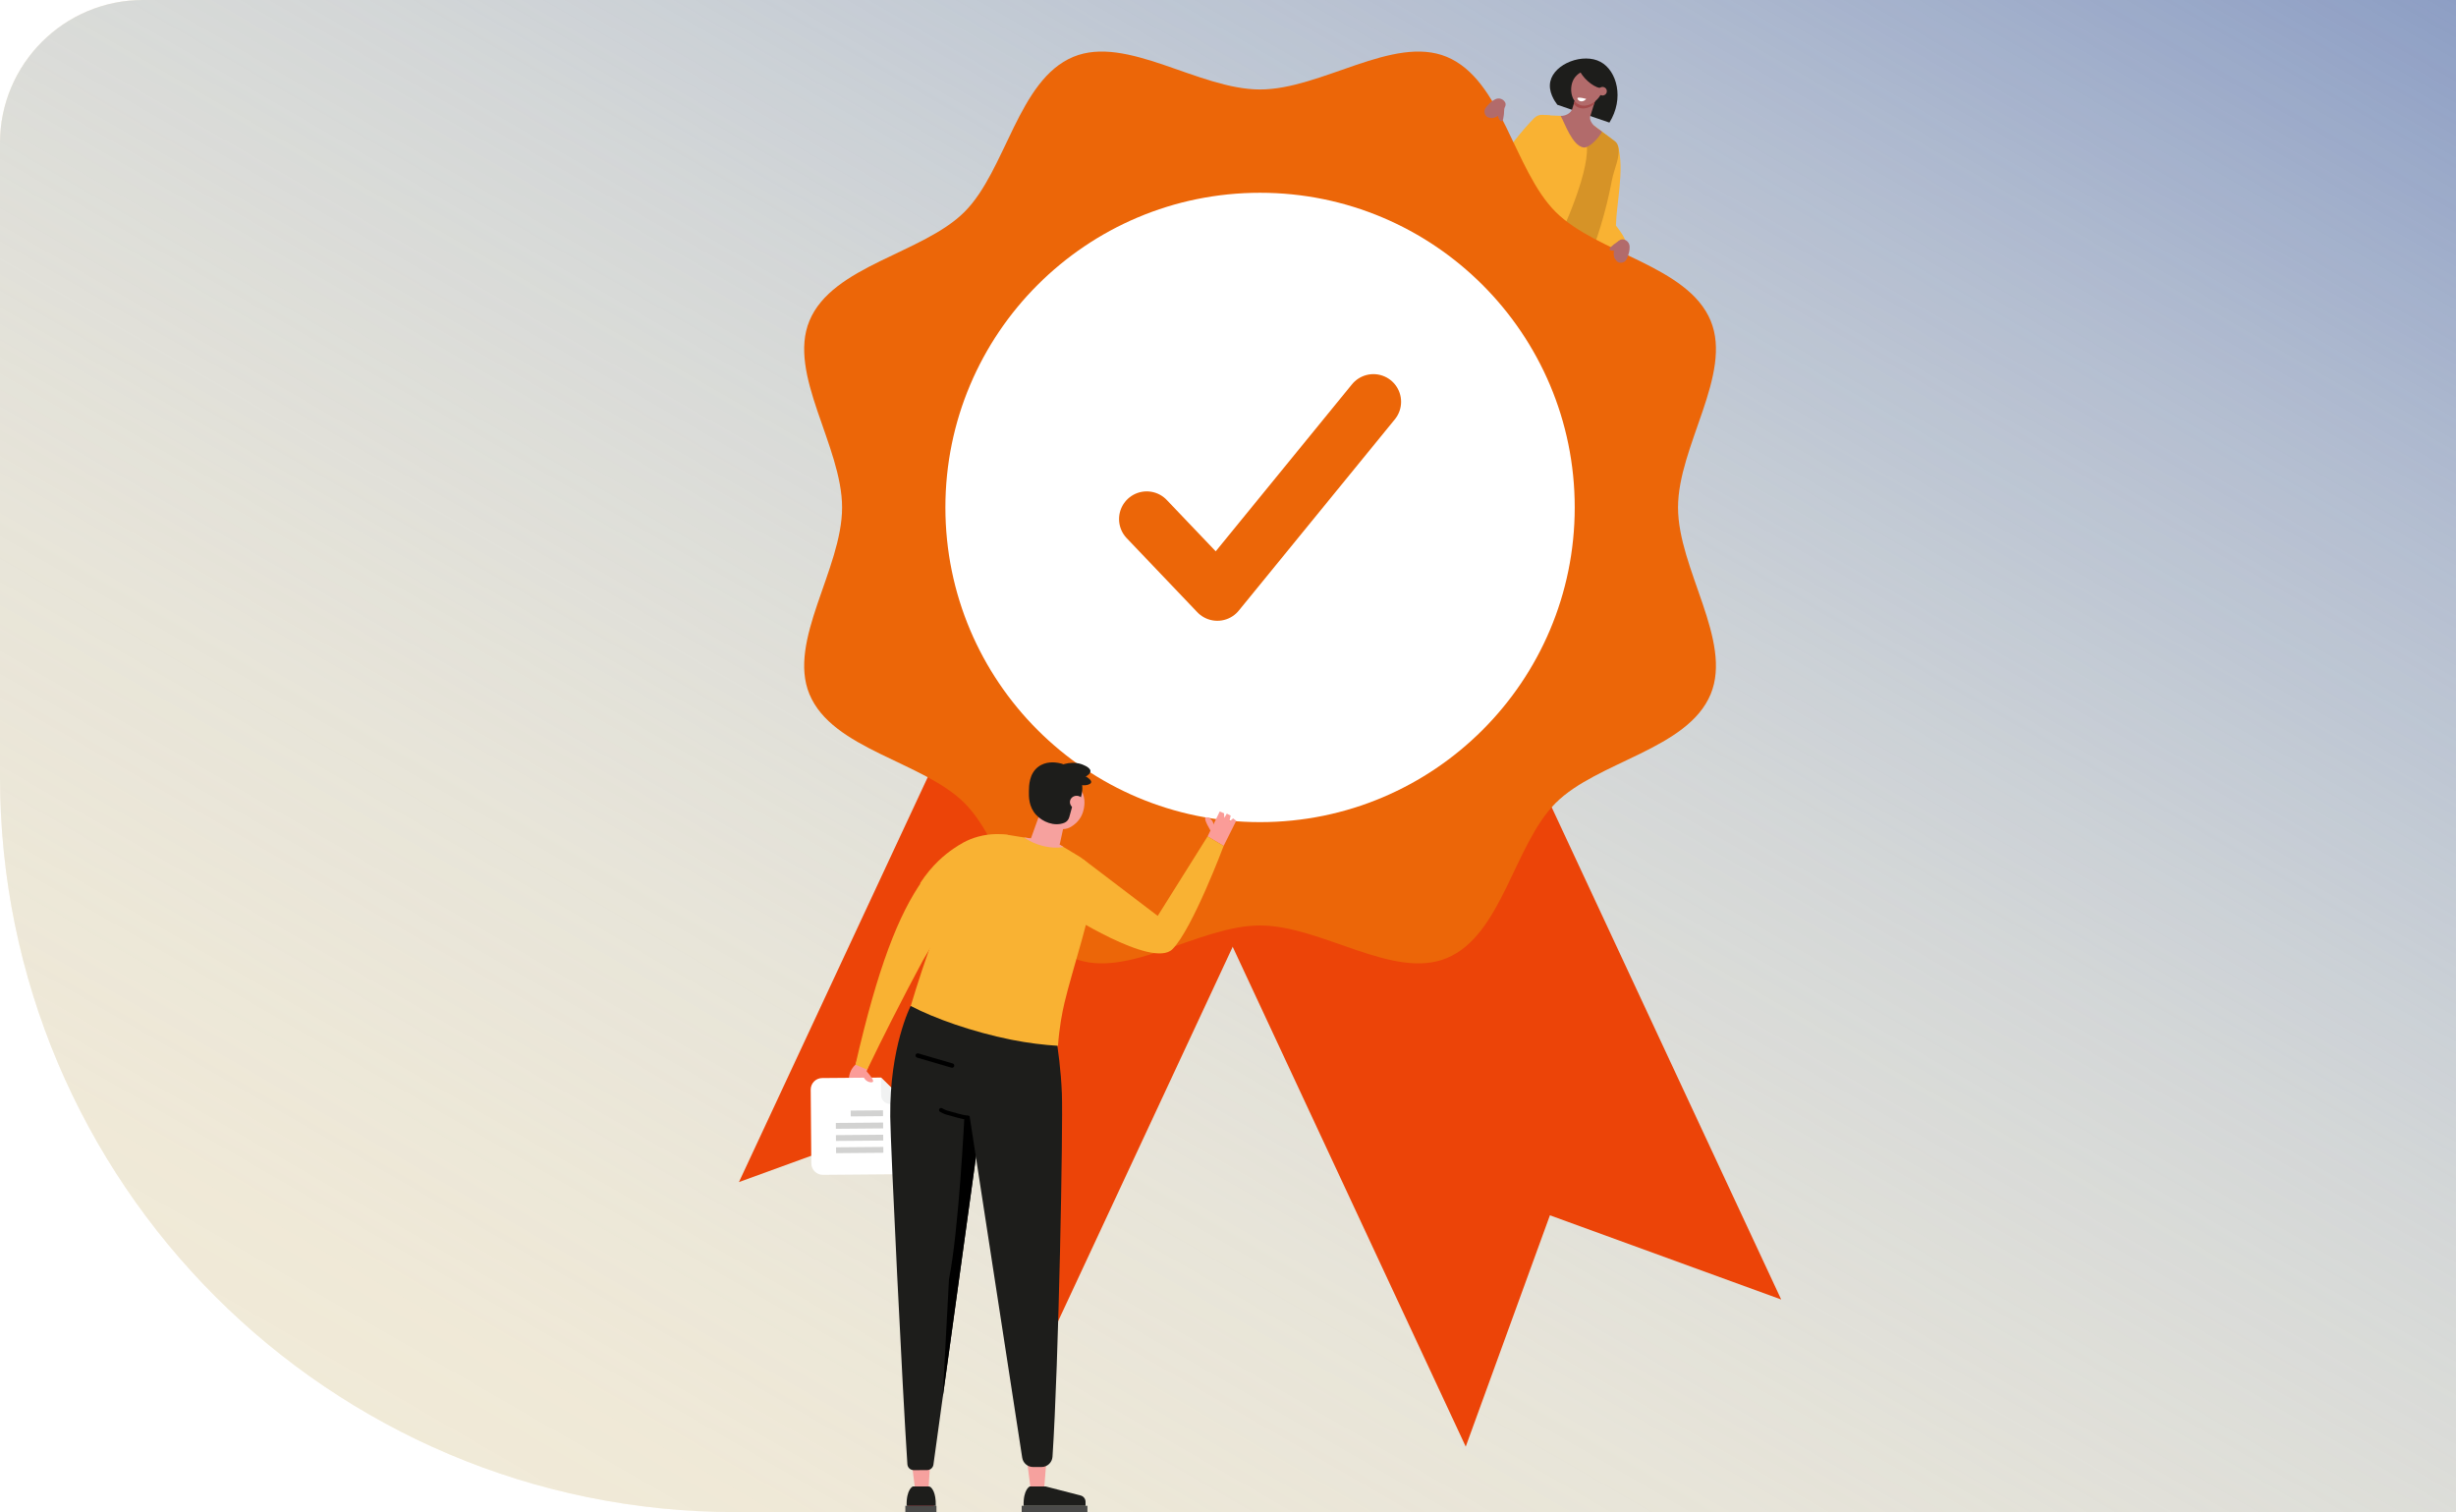
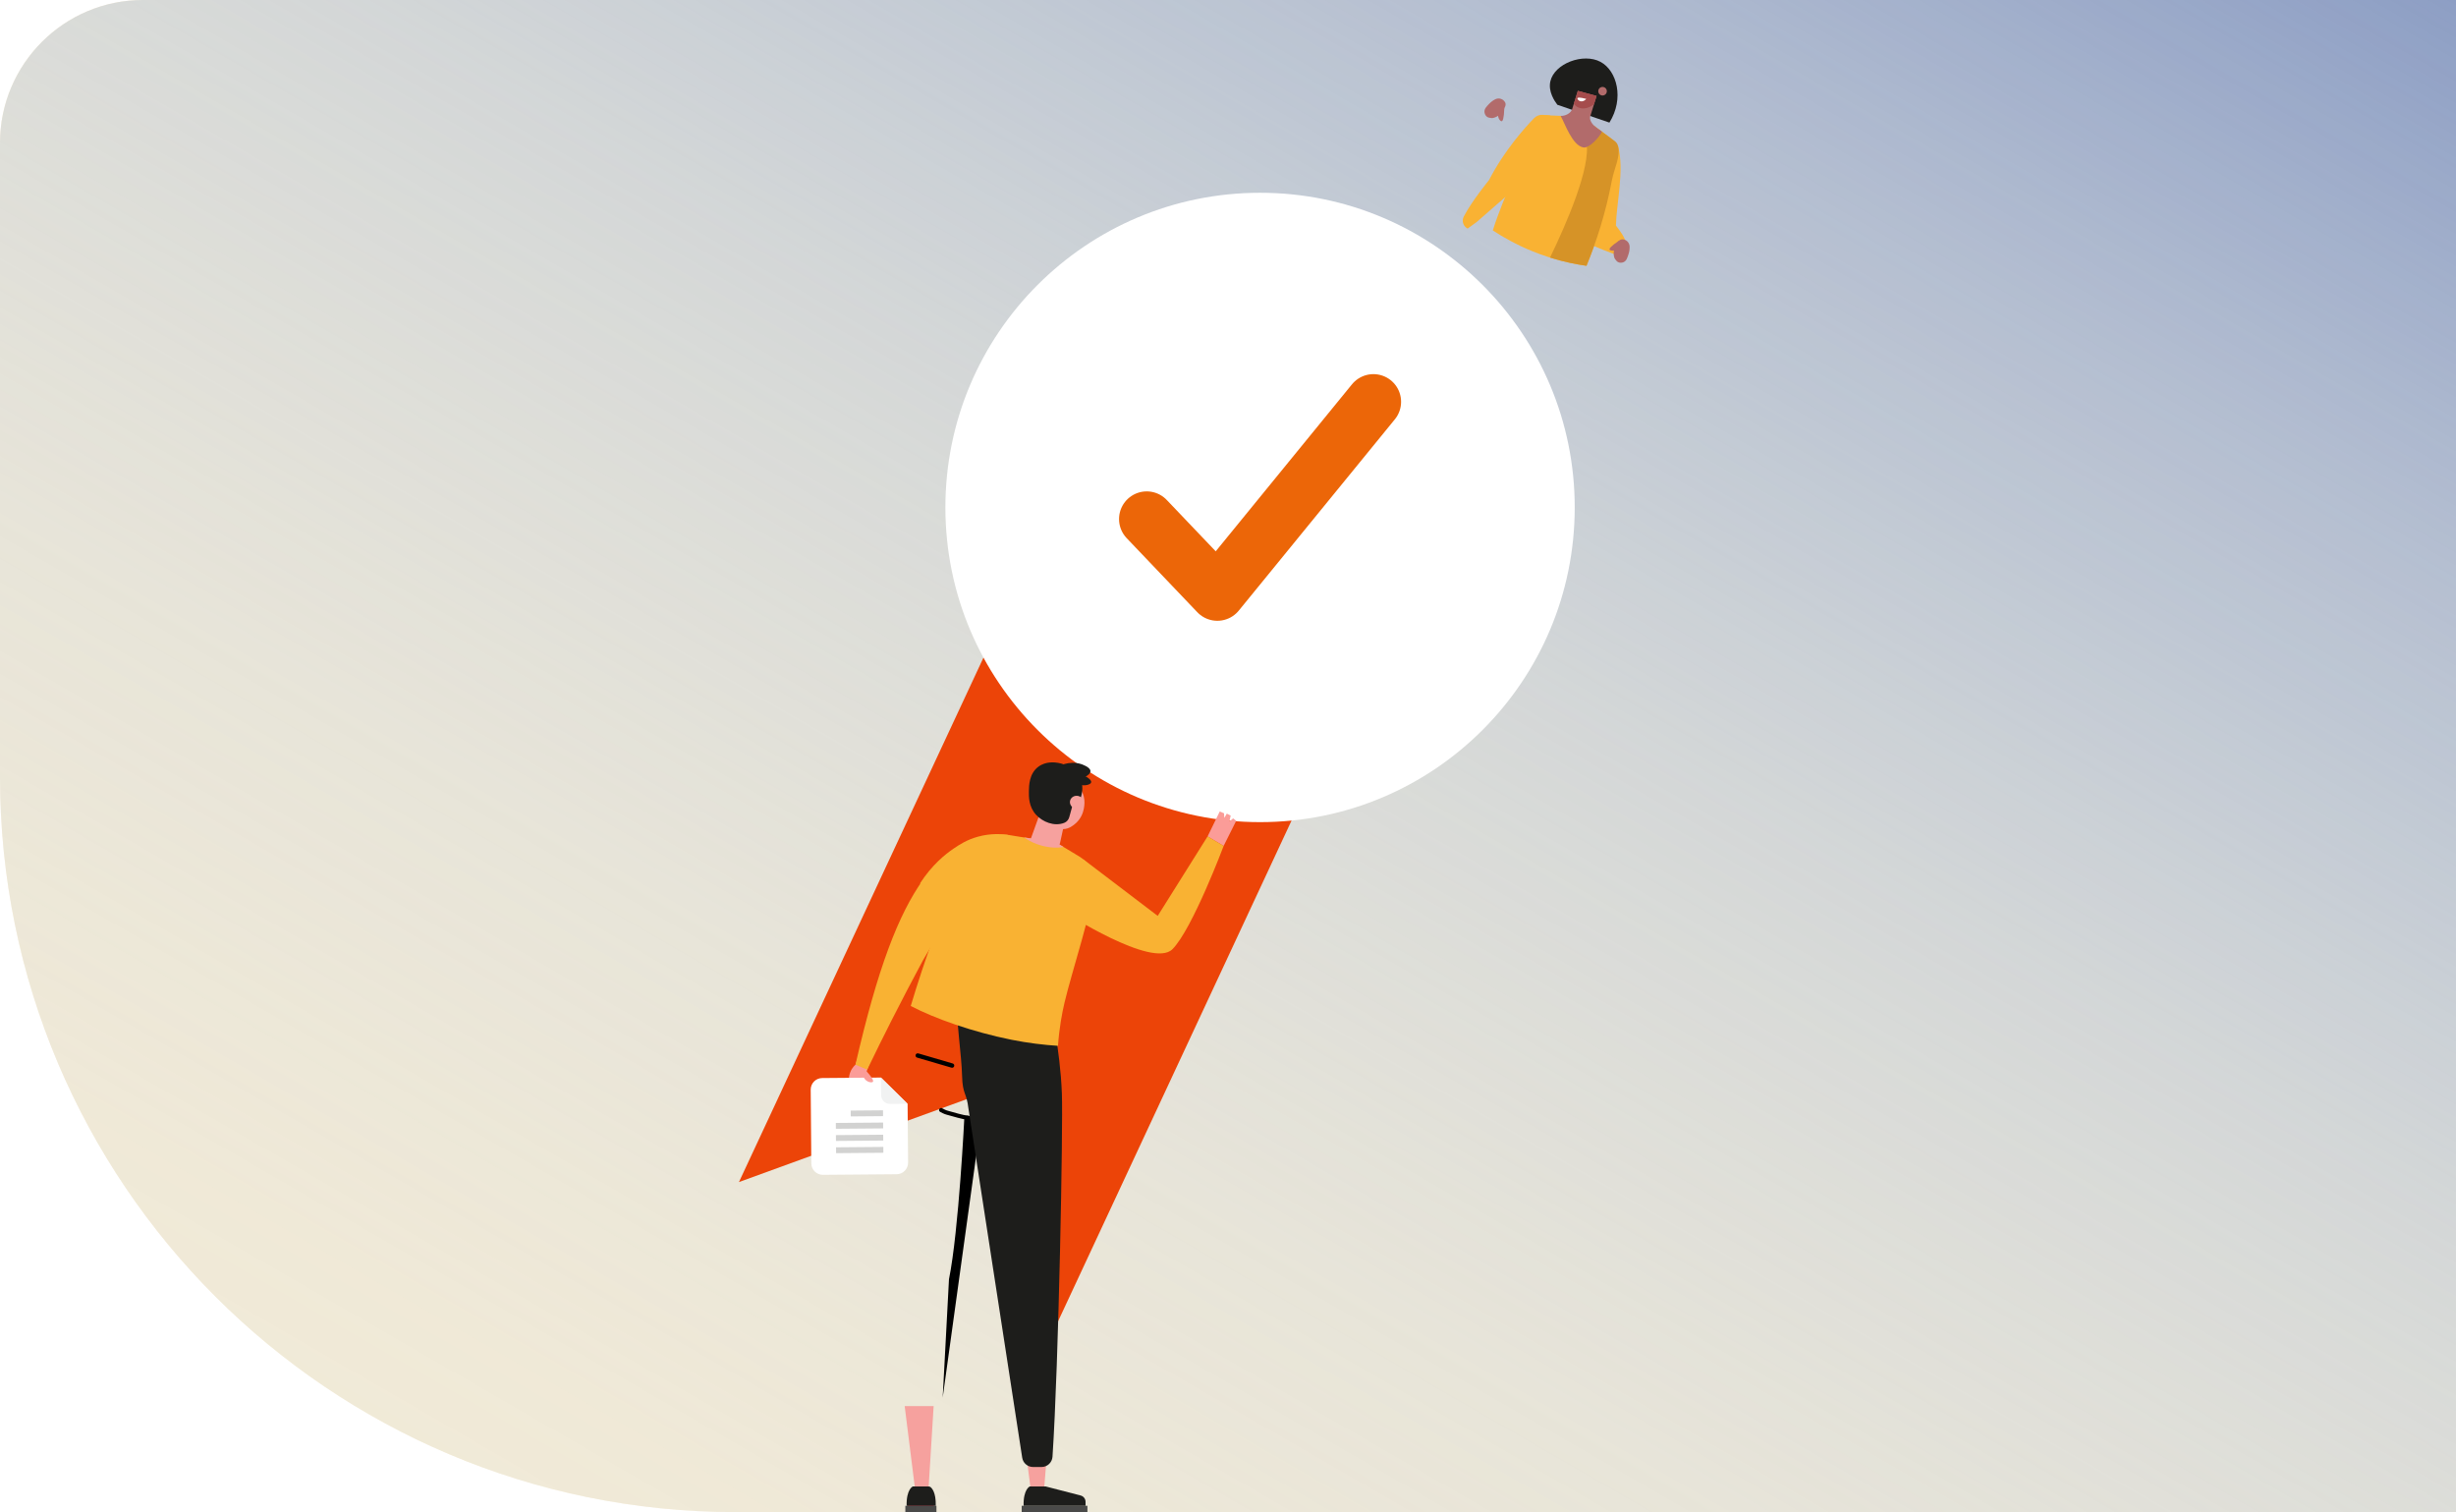
<svg xmlns="http://www.w3.org/2000/svg" id="Layer_1" data-name="Layer 1" viewBox="0 0 1202 740">
  <defs>
    <style>
      .cls-1 {
        clip-path: url(#clippath);
      }

      .cls-2 {
        fill: url(#linear-gradient);
      }

      .cls-2, .cls-3, .cls-4, .cls-5, .cls-6, .cls-7, .cls-8, .cls-9, .cls-10, .cls-11, .cls-12, .cls-13, .cls-14, .cls-15, .cls-16, .cls-17, .cls-18, .cls-19 {
        stroke-width: 0px;
      }

      .cls-20 {
        stroke: #000;
        stroke-miterlimit: 10;
        stroke-width: 2.01px;
      }

      .cls-20, .cls-3, .cls-21 {
        fill: none;
      }

      .cls-20, .cls-21 {
        stroke-linecap: round;
      }

      .cls-3 {
        clip-rule: evenodd;
      }

      .cls-21 {
        stroke: #ec6608;
        stroke-linejoin: round;
        stroke-width: 27.09px;
      }

      .cls-5 {
        fill: #f95f6a;
      }

      .cls-6 {
        fill: #f9b233;
      }

      .cls-7 {
        fill: #4a4a49;
      }

      .cls-8 {
        fill: #1d1d1b;
      }

      .cls-9 {
        fill: #d2d2d1;
      }

      .cls-10 {
        fill: #d69327;
      }

      .cls-11 {
        fill: #a54c4c;
      }

      .cls-12 {
        fill: #b26b6b;
      }

      .cls-13 {
        fill: #fdeac8;
      }

      .cls-14 {
        fill: #f1f2f2;
      }

      .cls-15 {
        fill: #fff;
      }

      .cls-16 {
        fill: #fb9c98;
      }

      .cls-17 {
        fill: #ec6608;
      }

      .cls-18 {
        fill: #f6a19e;
      }

      .cls-19 {
        fill: #ec4408;
      }
    </style>
    <clipPath id="clippath">
      <path id="path-1" class="cls-3" d="m70,0h1132v740H360C161.18,740,0,578.82,0,380V70C0,31.34,31.34,0,70,0Z" />
    </clipPath>
    <linearGradient id="linear-gradient" x1="5381.64" y1="907.74" x2="6002.57" y2="-167.74" gradientTransform="translate(-5091.1)" gradientUnits="userSpaceOnUse">
      <stop offset="0" stop-color="#d7ebf9" stop-opacity=".3" />
      <stop offset=".15" stop-color="#d3e7f6" stop-opacity=".33" />
      <stop offset=".35" stop-color="#c9dcef" stop-opacity=".43" />
      <stop offset=".58" stop-color="#b8cae2" stop-opacity=".59" />
      <stop offset=".82" stop-color="#a0b2d2" stop-opacity=".81" />
      <stop offset="1" stop-color="#8d9ec4" />
    </linearGradient>
  </defs>
  <g class="cls-1">
    <rect class="cls-13" width="1202" height="740" />
    <rect class="cls-2" y="0" width="1202" height="740" />
    <g>
      <path class="cls-8" d="m762.19,51.27c-1.36-1.77-4.53-6.42-3.44-11.4,1.93-8.78,16.12-14.14,24.59-9.58,8.01,4.31,11.7,17.91,4.33,29.7-8.49-2.91-16.98-5.81-25.48-8.72Z" />
      <g>
        <path class="cls-6" d="m758.75,56.5l-3.56-.3c-1.65-.14-3.27.47-4.42,1.65-4.19,4.31-14.53,15.72-22.02,30.27,0,0-8.48,10.34-12.37,17.88-1.05,2.03-.33,4.53,1.63,5.71l.26.16,4.42-3.21,16.84-14.68,19.21-37.48Z" />
        <path class="cls-6" d="m785.64,71.66s-7.32,26.41-8.86,40.27c0,0-20.53.09,13.45,12.49,2.67.98,5.63-.47,6.5-3.18h0c-9.46-6.58,5.73,4.12-5.87-10.87.21-10.57,4.21-27.18,1.07-38.75l-6.29.05Z" />
-         <path class="cls-6" d="m776.45,130.09c4.8-11.69,9.38-25.71,12.44-41.84.86-4.56,1.55-8.98,2.08-13.24.39-3.09-.93-6.15-3.45-8-4.5-3.3-9.01-6.59-13.51-9.89l-17.61-.72c-4.86,8.1-9.89,17.47-14.63,28.09-4.55,10.18-8.43,19.58-11.17,28.29,5.03,3.3,11.74,7.08,19.37,10.18,10.1,4.11,19.29,6.11,26.49,7.12Z" />
+         <path class="cls-6" d="m776.45,130.09c4.8-11.69,9.38-25.71,12.44-41.84.86-4.56,1.55-8.98,2.08-13.24.39-3.09-.93-6.15-3.45-8-4.5-3.3-9.01-6.59-13.51-9.89l-17.61-.72c-4.86,8.1-9.89,17.47-14.63,28.09-4.55,10.18-8.43,19.58-11.17,28.29,5.03,3.3,11.74,7.08,19.37,10.18,10.1,4.11,19.29,6.11,26.49,7.12" />
        <path class="cls-10" d="m776.45,130.09c4.8-11.69,9.38-25.71,12.44-41.84,1.11-5.85,4.22-11.39,3.04-16.63,0,0,0-.01,0-.02-.23-1.04-.82-1.96-1.68-2.59-3.32-2.43-6.63-4.85-9.95-7.28-3.1,1.09-4.82,3.41-3.94,7.6,2.57,12.33-10.2,41.16-17.76,56.73,6.69,2.1,12.77,3.31,17.86,4.02Z" />
        <path class="cls-12" d="m769.37,53.59l2.84-9.13,9.18,2.48-3.17,10.2c-.39,1.9,1.38,4.08,2.95,5.23l2.84,2.08c-1.24,2.7-6.18,8.18-9.06,7.71-5.46-.9-9.07-11.78-11.14-15.44h0c2.11.09,4.78-1.15,5.56-3.12Z" />
        <path class="cls-11" d="m780.12,51.02l1.27-4.08-9.18-2.48-1.98,6.35c.58.75,1.31,1.37,2.19,1.77,2.45,1.11,5.4.25,7.7-1.55Z" />
-         <path class="cls-12" d="m775.27,34.68c-.4.13-3.47,1.18-5.12,4.16-2.19,3.97-1.42,10.51,2.71,12.38,3.95,1.78,9.21-1.52,10.92-5.72,1.52-3.72.58-8.93-2.7-10.71-2.31-1.25-4.98-.38-5.81-.11Z" />
        <path class="cls-8" d="m772.12,29.85c-1.44,1.74,2.04,6.57,2.38,7.04,2.97,4.07,8.5,7.43,10.65,5.87,1.58-1.15,1.13-4.8.01-7.15-2.72-5.71-11.35-7.81-13.05-5.76Z" />
        <path class="cls-12" d="m786.24,45.45c.45-1.07-.05-2.29-1.12-2.74-1.07-.45-2.29.05-2.74,1.12-.45,1.07.05,2.29,1.12,2.74,1.07.45,2.29-.05,2.74-1.12Z" />
        <path class="cls-15" d="m772.04,48.05c-.17.36.41,1.02.97,1.32.97.52,2.38.17,3.32-.98-3.21-.83-4.13-.69-4.29-.34Z" />
      </g>
      <polygon class="cls-19" points="474.84 537.29 516.04 650.48 703.88 247.65 549.49 175.65 361.65 578.49 474.84 537.29" />
-       <polygon class="cls-19" points="758.55 594.75 871.74 635.96 683.9 233.11 529.5 305.11 717.35 707.95 758.55 594.75" />
-       <path class="cls-17" d="m821.25,248.34c0-30.05,26.81-65.23,15.98-91.36-11.23-27.08-55.48-32.88-75.9-53.29-20.41-20.41-26.21-64.66-53.29-75.88-26.13-10.83-61.31,15.98-91.36,15.98s-65.23-26.81-91.36-15.98c-27.08,11.23-32.88,55.48-53.29,75.9-20.41,20.41-64.66,26.21-75.88,53.29-10.83,26.13,15.98,61.31,15.98,91.36s-26.81,65.23-15.98,91.36c11.23,27.08,55.48,32.88,75.9,53.29,20.41,20.41,26.21,64.66,53.29,75.88,26.13,10.83,61.31-15.98,91.36-15.98s65.23,26.81,91.36,15.98c27.08-11.23,32.88-55.48,53.29-75.9,20.41-20.41,64.66-26.21,75.88-53.29,10.83-26.13-15.98-61.32-15.98-91.36Z" />
      <circle class="cls-15" cx="616.69" cy="248.34" r="154" />
      <polyline class="cls-21" points="561.22 254.02 595.78 290.26 672.17 196.64" />
      <g>
        <path class="cls-16" d="m420.06,516.99l-1.38,4.08s-1.6,1.22-2.53,3.62c-.18.45-1.55,3.95.04,7.6.72,1.64,2.24,3.78,3.31,3.53,1.18-.27,1.9-3.36,1.87-3.29h0l4.38-12.96-5.7-2.58Z" />
        <g>
          <path class="cls-15" d="m438.83,574.65l-36.05.3c-3.13.02-5.69-2.49-5.71-5.61l-.3-36.05c-.02-3.13,2.49-5.69,5.61-5.71l28.75-.24,13.06,12.86.24,28.74c.03,3.13-2.47,5.69-5.6,5.71Z" />
          <path class="cls-14" d="m431.13,527.33l.11,8.65c.03,2.36,1.95,4.27,4.32,4.25l8.65-.04-13.08-12.86Z" />
          <rect class="cls-9" x="416.31" y="543.47" width="15.82" height="2.86" transform="translate(-4.51 3.54) rotate(-.48)" />
          <rect class="cls-9" x="409.04" y="549.48" width="23.14" height="2.86" transform="translate(-4.56 3.52) rotate(-.48)" />
          <rect class="cls-9" x="409.08" y="555.44" width="23.14" height="2.86" transform="translate(-4.61 3.51) rotate(-.48)" />
          <rect class="cls-9" x="409.14" y="561.41" width="23.14" height="2.86" transform="translate(-4.66 3.52) rotate(-.48)" />
        </g>
        <path class="cls-6" d="m476.9,426.97c-4.3,2.3-9.61,2.8-14.64.93-1.31-.49-9.46,3.48-10.58,2.74-11.94,16.83-22.08,42.8-33.01,90.42l5.76,2.41c3.81-7.91,7.77-15.94,11.88-24.04,5.11-10.06,10.24-19.87,15.36-29.39,8.42-14.36,16.83-28.72,25.23-43.07Z" />
        <path class="cls-16" d="m423.34,523.36c3.78,4.18,4.23,5.57,3.88,6.04-.5.64-3.11.22-4.24-1.72-.8-1.35-.65-3.09.37-4.32Z" />
-         <path class="cls-16" d="m592.51,406.63c-2.77-4.73-2.95-6.15-2.51-6.53.59-.51,3.01.4,3.71,2.47.49,1.46,0,3.08-1.21,4.06Z" />
        <polygon class="cls-16" points="598.87 413.98 605.02 401.69 603.51 400.51 601.68 402.01 602.32 399.14 600.41 398.17 599.19 400.26 599.06 398.01 596.96 397.12 591.02 409.32 598.87 413.98" />
        <path class="cls-6" d="m598.87,413.98s-15.29,40.73-25.06,50.54c-9.76,9.81-53.29-18.42-53.29-18.42l9.79-25.48,36.29,27.6,24.41-38.9,7.85,4.66Z" />
        <polygon class="cls-18" points="447.8 728.4 442.76 688.11 456.94 688.11 454.45 728.4 447.8 728.4" />
        <path class="cls-5" d="m444.24,734.66c.23-2.33,1.17-4.02,1.73-4.87,0,0,4.6,2.69,9.24,0,.54.68,1.79,2.46,1.95,5.04.1,1.63-.28,2.94-.57,3.7h-12.02c-.25-.89-.5-2.24-.33-3.88Z" />
        <rect class="cls-7" x="443.09" y="736.92" width="15.22" height="3.08" />
        <path class="cls-8" d="m446.73,727.46h7.83l.7.18c.8.56,2.86,2.67,2.72,9.28h-14.27c-.17-8.16,3.02-9.46,3.02-9.46Z" />
-         <path class="cls-8" d="m447.19,719.47l6.62-.04c1.52-.01,2.82-1.14,3.02-2.66l24.09-174.32-1.16-47.9-34.06-2.25s-10.37,20.08-10,54.22c.16,14.64,6.02,134.44,8.39,170.07.12,1.63,1.47,2.88,3.09,2.87Z" />
        <path class="cls-4" d="m465.66,522.5l-16.82-4.92c-.56-.16-.89-.76-.72-1.33h0c.16-.56.76-.89,1.33-.72l16.82,4.92c.56.16.89.76.72,1.33h0c-.17.57-.77.9-1.33.72Z" />
        <path class="cls-4" d="m479.86,550.27l-.11-4.33-7.75.24s-2.71,55.87-7.56,79.89l-3.07,57.89,18.49-133.68Z" />
        <polygon class="cls-18" points="511.03 728.4 514.29 688.11 499.18 688.11 504.38 728.4 511.03 728.4" />
        <rect class="cls-7" x="500.03" y="736.92" width="32.17" height="3.08" />
        <path class="cls-8" d="m503.98,727.46s-3.2,1.3-3.02,9.46h30.32v-1.95c0-1.46-.98-2.73-2.4-3.1l-17.07-4.41h-7.83Z" />
        <path class="cls-8" d="m473.96,542.46l26.32,170.91c.4,2.62,2.66,4.56,5.31,4.56h4.15c2.83,0,5.17-2.19,5.37-5.01,3.04-45.71,5.2-161.49,4.59-177.76-.83-21.97-5.91-44.06-5.91-44.06-7.83.77-36.85.69-45.19,0-.68,8.78,2.01,25.04,2.26,35.46.22,9.11,2.22,8.08,3.1,15.9Z" />
        <path class="cls-6" d="m450.25,432.36c5.45,3.11,10.91,6.22,16.35,9.33,8.05-7.91,16.1-15.83,24.15-23.75.83-3.12,1.65-6.24,2.48-9.37-3.17-.45-8.42-.79-14.49.86-5.51,1.49-9.19,3.94-12.05,5.87-4.05,2.75-10.61,7.98-16.44,17.06Z" />
        <path class="cls-6" d="m445.73,492.32c3.4-11.37,7.32-23.24,11.84-35.5,5.07-13.78,13.45-26.64,18.87-38.71,3.03-6.76,10.24-10.64,17.56-9.43,7.14,1.18,14.57,2.47,21.14,2.59l13.32,8.03c2.31,1.39,4.12,3.37,5.31,5.67,1.33,2.58,1.64,5.22,1.58,7.62-.36,11.79-10.67,42.36-14.39,58.21-1.13,4.84-2.53,12.01-3.16,21.01-6.98-.44-14.65-1.35-22.87-2.99-18.99-3.83-37.56-10.4-49.2-16.51Z" />
        <path class="cls-20" d="m473.48,546.92c-2.32-.11-6.54-1.48-10.02-2.41-1.08-.29-2.01-.83-2.87-1.27" />
        <path class="cls-18" d="m515.89,414.37l-8.91-2.57c-1.24-.36-2.68-.59-2.44-1.47l4.42-12.28,12.31,3.17-2.48,11.35c-.3,1.34-1.63,2.16-2.89,1.79Z" />
        <path class="cls-18" d="m509.74,413.82c3.93,1.08,7.72,1.25,10.79.69l-5.39-3.25c-4.36-.08-9.09-.67-13.87-1.41,2.24,1.65,5.15,3.07,8.48,3.97Z" />
        <g>
          <path class="cls-18" d="m526.51,383.32c.44.39,3.76,3.44,4.19,8.17.03.41.73,7.07-4.24,11.43-1.01.89-3.21,2.82-6.13,2.82-5.47,0-10.88-6.76-10.71-13.4.14-5.59,4.26-11.7,9.44-12.13,3.64-.31,6.55,2.29,7.46,3.1Z" />
          <path class="cls-8" d="m516.89,376.86c.21-2.36,6.81-4.61,12.07-2.99.35.11,4.71,1.49,4.72,3.51.01,2.11-4.75,4.42-9.01,4.09-3.75-.28-7.96-2.65-7.78-4.61Z" />
          <path class="cls-8" d="m524.44,380.27c.44-1.34,4.55-1.72,7.35-.06.18.11,2.51,1.5,2.24,2.66-.28,1.21-3.34,1.89-5.74,1.12-2.12-.68-4.21-2.61-3.84-3.71Z" />
          <path class="cls-8" d="m525.11,393.41l2.74.75c.37-1.09.66-2.13.91-3.03.72-2.63,1.49-5.46.43-8.77-1.64-5.14-6.75-8.29-11.37-9.03-1.28-.21-5.93-.95-9.75,1.98-4.37,3.35-4.47,9.08-4.52,11.91-.04,2.6-.13,7.6,3.57,11.59,3.14,3.38,8.77,5.79,13.71,3.89.01,0,.01-.01.02-.01,1.22-.48,2.12-1.52,2.46-2.79l1.79-6.48Z" />
          <path class="cls-18" d="m523.64,392.54c0-1.76,1.51-3.15,3.38-3.09,1.87.05,3.38,1.53,3.38,3.3s-1.51,3.15-3.38,3.09c-1.87-.05-3.38-1.53-3.38-3.3Z" />
        </g>
      </g>
      <g>
        <path class="cls-12" d="m736.64,50.11c-.93-1.72-3.05-2.41-4.8-1.54-.96.48-2.01,1.16-2.95,2.16-1.38,1.45-2.48,2.53-2.38,4.04.06.91.56,2.03,1.43,2.51.51.29,1.41.47,2.17.51,0,0,0,0,0,0,.98.04,3.86-.86,5.55-3.73.71-1.2,1.65-2.7.98-3.95Z" />
        <path class="cls-12" d="m736.23,52.95c-.18,5.1-.76,6.31-1.29,6.38-.73.1-2.16-1.82-1.68-3.8.34-1.38,1.53-2.42,2.97-2.58Z" />
      </g>
      <g>
        <path class="cls-12" d="m792.51,117.69c-4.24,2.84-4.96,3.97-4.75,4.46.29.67,2.69.88,4.11-.57,1-1.02,1.26-2.57.63-3.89Z" />
        <path class="cls-12" d="m793.9,117.12c1.95,0,3.57,1.52,3.65,3.48.04,1.07-.06,2.32-.48,3.63-.62,1.91-1.03,3.39-2.4,4.03-.83.39-2.04.48-2.89-.05-.5-.31-1.09-1.01-1.49-1.66,0,0,0,0,0,0-.51-.84-1.09-3.8.61-6.66.71-1.2,1.57-2.74,3-2.75Z" />
      </g>
    </g>
  </g>
</svg>